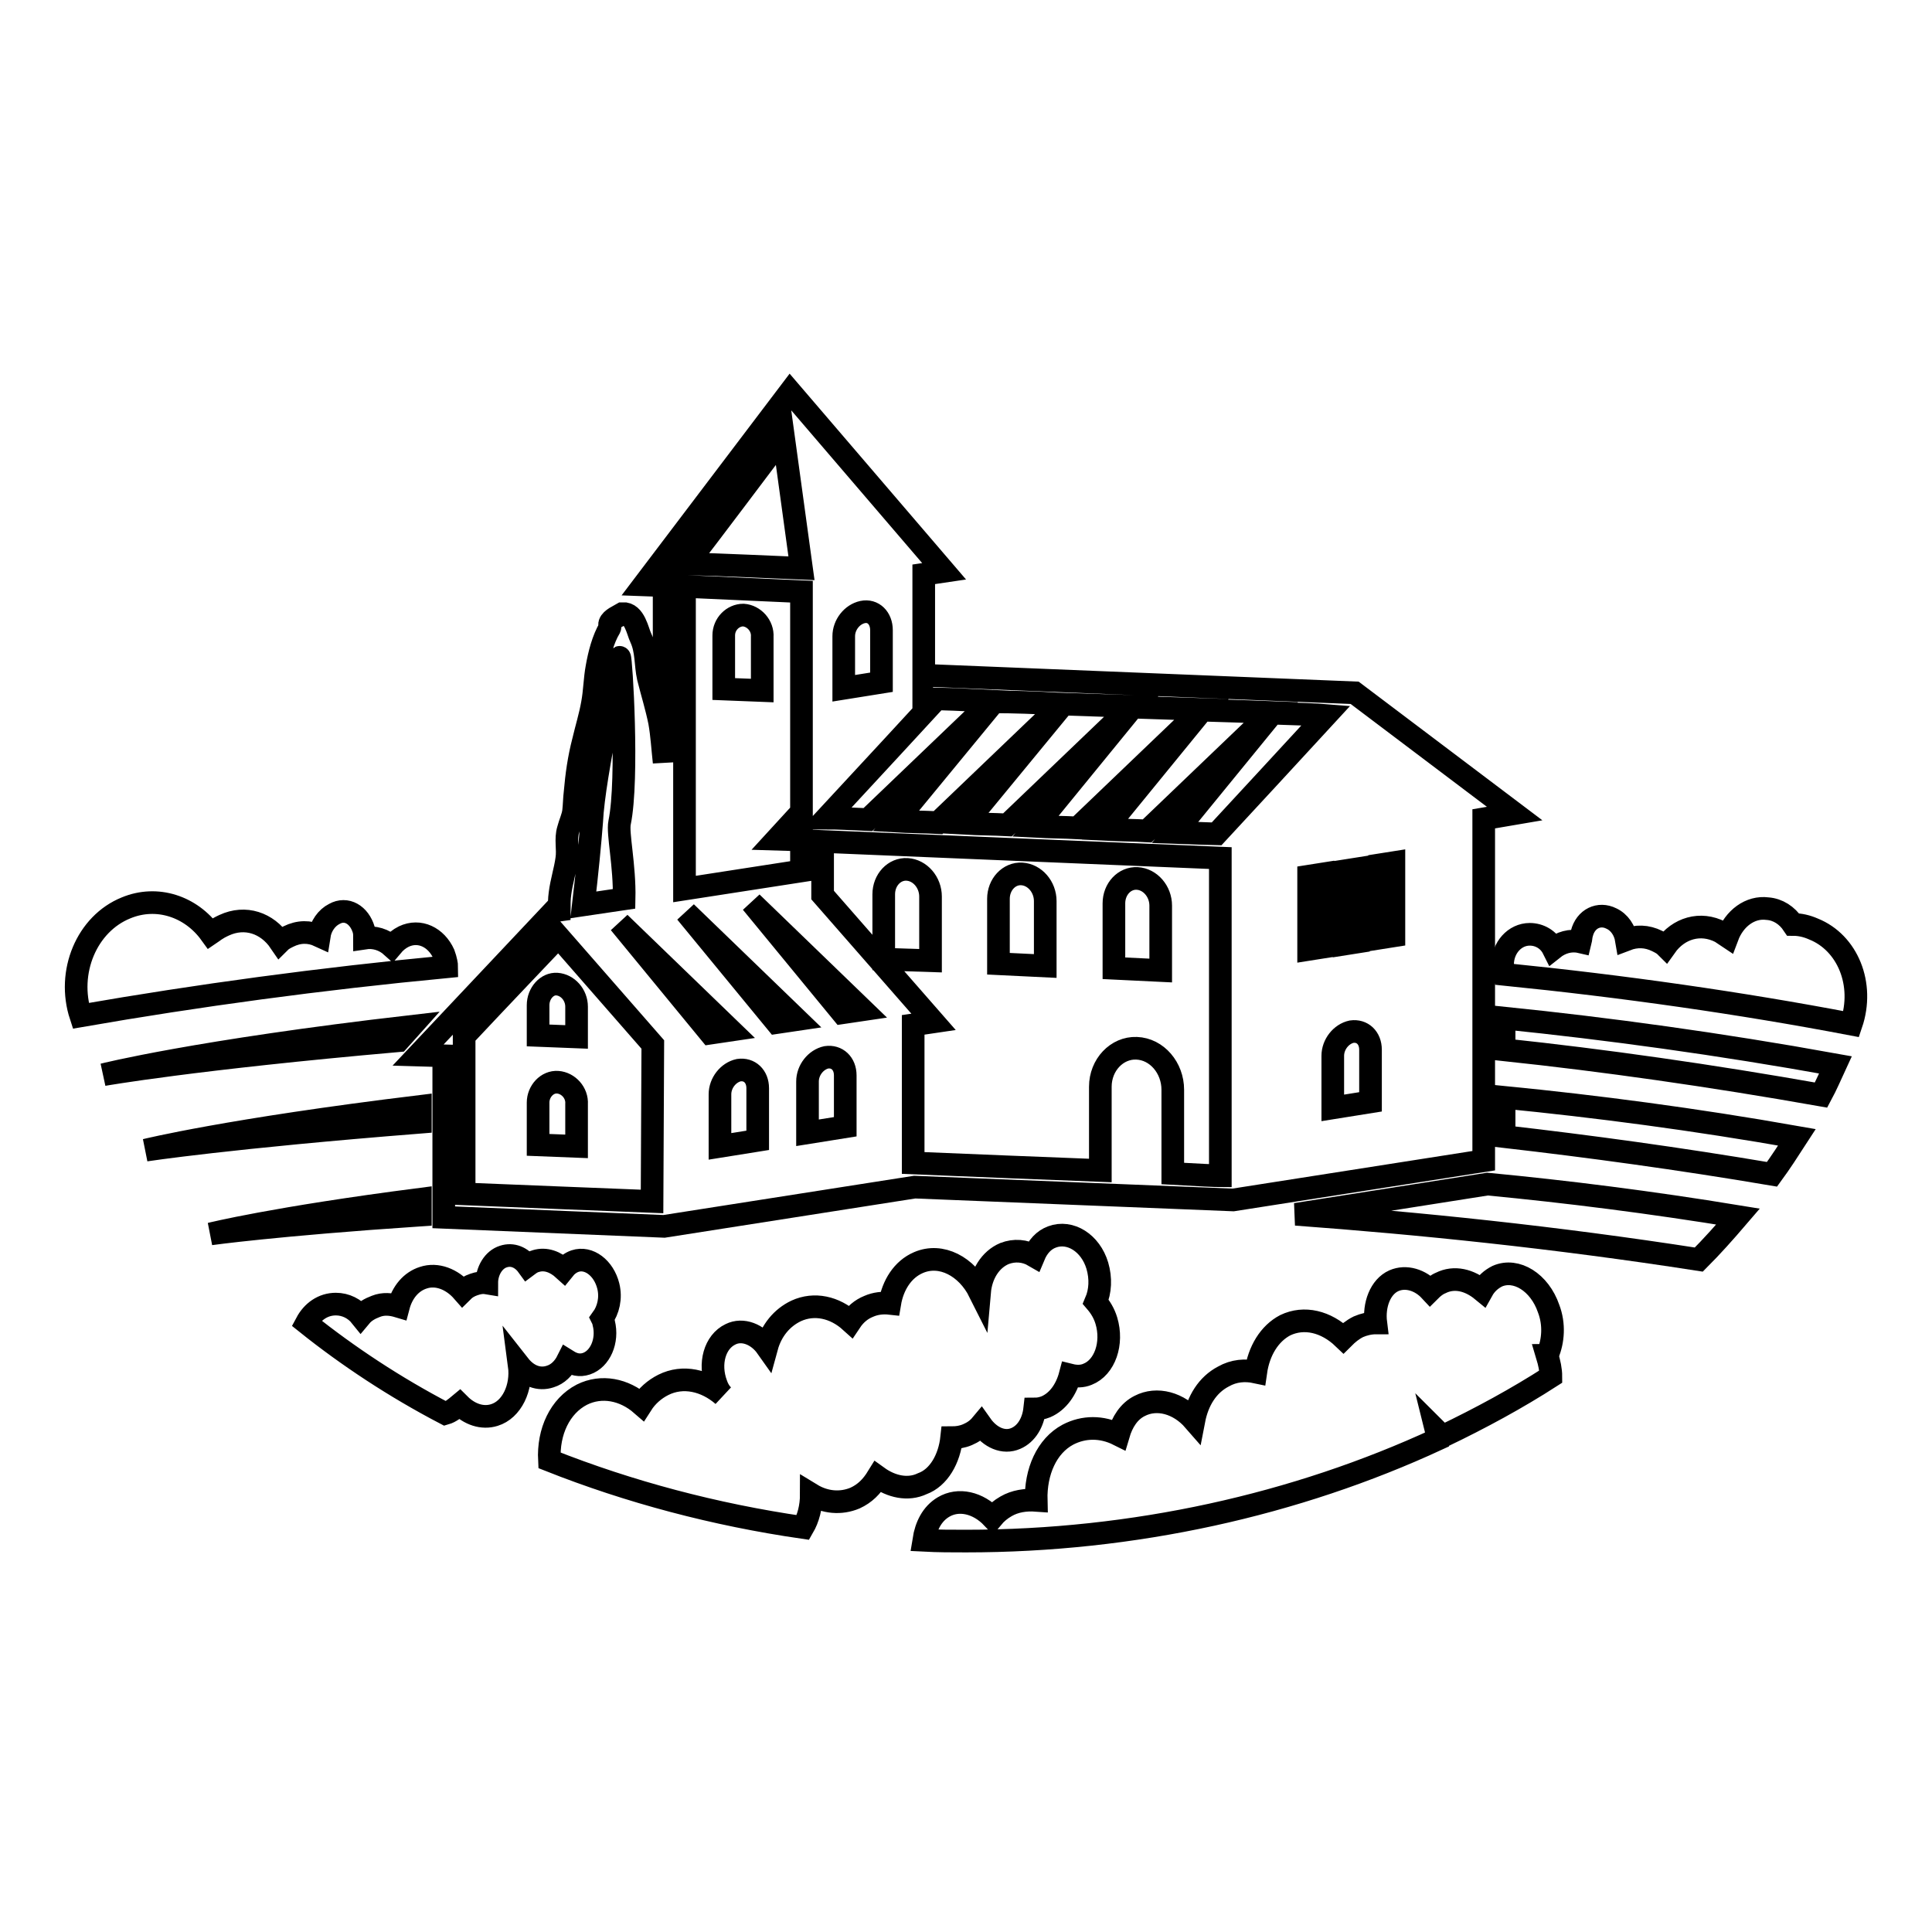
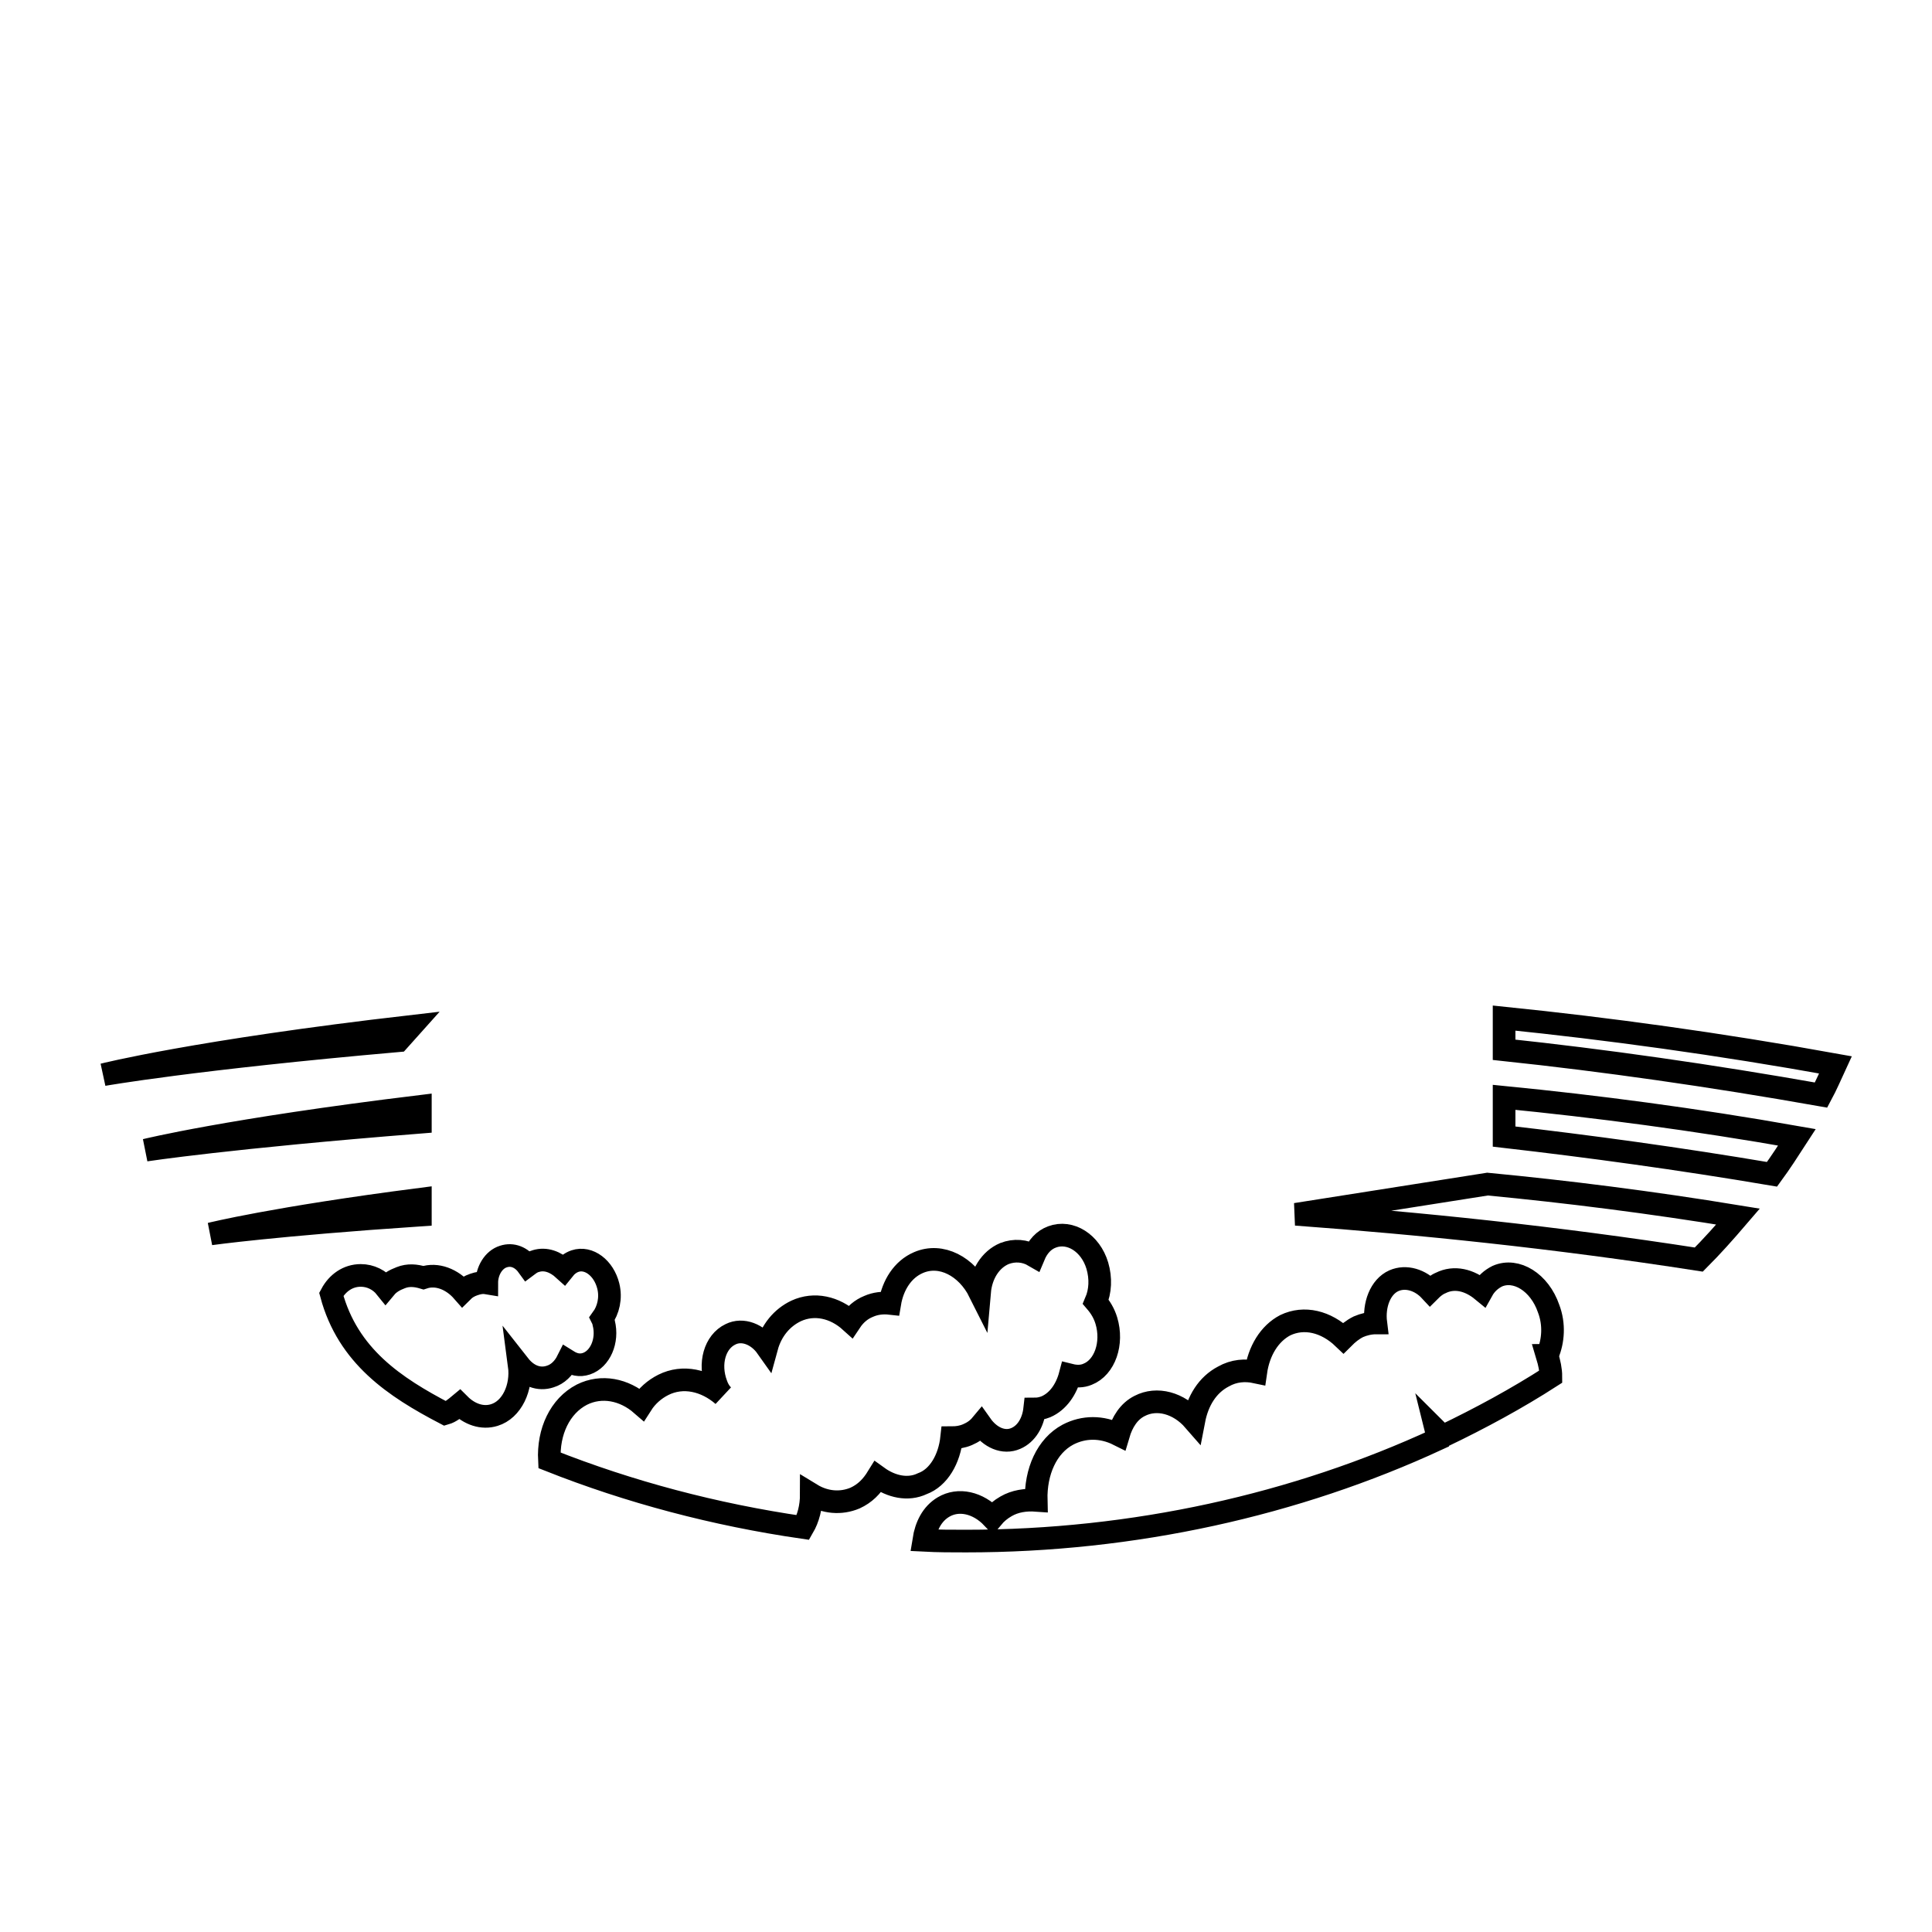
<svg xmlns="http://www.w3.org/2000/svg" version="1.1" x="0px" y="0px" viewBox="0 0 256 256" enable-background="new 0 0 256 256" xml:space="preserve">
  <g>
    <g>
-       <path stroke-width="3" fill-opacity="0" stroke="#000000" d="M240.3,123.1c-0.9-0.4-1.8-0.6-2.7-0.6c-0.8-1.2-2-2-3.4-2.1c-2.3-0.3-4.4,1.3-5.3,3.7c-0.3-0.2-0.6-0.4-0.9-0.6c-2.7-1.4-5.6-0.5-7.3,1.9c-0.3-0.3-0.7-0.5-1.1-0.7c-1.4-0.7-2.8-0.7-4.1-0.2c-0.2-1.2-0.9-2.3-2-2.8c-1.6-0.8-3.4,0-3.9,2c-0.1,0.3-0.1,0.7-0.2,1.1c-1.3-0.3-2.6,0.1-3.6,0.9c-0.6-1.2-1.8-1.9-3.1-1.9c-2,0-3.6,1.8-3.6,4c0,0.4,0.1,0.9,0.2,1.3c15.9,1.6,31.3,3.8,46,6.6l0,0C247.1,130.4,244.8,124.9,240.3,123.1z M53.5,124.1c-0.6,0.3-1.1,0.7-1.6,1.3c-1-0.9-2.3-1.3-3.6-1.1c0-0.4,0-0.7-0.1-1.1c-0.6-2-2.3-3-3.9-2.1c-1,0.5-1.8,1.6-2,2.9c-1.3-0.6-2.7-0.6-4.1,0.1c-0.4,0.2-0.8,0.4-1.1,0.7c-1.7-2.5-4.6-3.5-7.4-2.2c-1.1,0.5-1.5,0.9-1.8,1.1c-2.6-3.6-7.1-5.1-11.2-3.4c-5.2,2.1-7.9,8.5-6,14.3l0,0c15.5-2.7,31.7-4.9,48.5-6.5c0-0.2-0.1-0.9-0.4-1.7C57.8,124.2,55.6,123.1,53.5,124.1z" />
      <path stroke-width="3" fill-opacity="0" stroke="#000000" d="M171.7,160.9c16.3,1.2,34.1,3,53.4,6c1.7-1.7,3.4-3.6,5.2-5.7c-11.6-1.9-22.7-3.3-33.2-4.3L171.7,160.9z M199.3,150.6c11.3,1.3,23.1,2.9,35.5,5c1.1-1.5,2.2-3.2,3.3-4.9c-13.6-2.4-26.6-4.1-38.8-5.3V150.6z M199.3,139.1c13.2,1.4,27.3,3.4,42,6c0.7-1.3,1.3-2.7,1.9-4c-15.5-2.8-30.2-4.8-43.9-6.2V139.1z M55.7,161v-2.1c-19.4,2.5-27.8,4.6-27.8,4.6S36.4,162.3,55.7,161z M55.7,148.7v-2.1c-25.5,3.1-36.4,5.8-36.4,5.8S30.4,150.7,55.7,148.7z M54.5,136c-28.6,3.3-40.8,6.4-40.8,6.4s11.8-2.1,39.1-4.5L54.5,136z" />
-       <path stroke-width="3" fill-opacity="0" stroke="#000000" d="M98.5,81.5c-1.4,0-2.6,1.2-2.6,2.7v7.1l5.1,0.2v-7.1C101.1,82.9,99.9,81.6,98.5,81.5z M138.5,119.4c0-1.9-1.4-3.5-3.1-3.6c-1.7-0.1-3.1,1.4-3.1,3.3v8.6l6.2,0.3L138.5,119.4L138.5,119.4z M123.3,118.8c0-1.9-1.4-3.5-3.1-3.6c-1.7-0.1-3.1,1.4-3.1,3.3v8.6l6.2,0.2L123.3,118.8L123.3,118.8z M153.8,120c0-1.9-1.4-3.5-3.1-3.6c-1.7-0.1-3.1,1.4-3.1,3.3v8.6l6.2,0.3L153.8,120L153.8,120z M71.3,133.2v4l5.1,0.2v-4c0-1.6-1.2-2.9-2.6-3C72.5,130.3,71.3,131.6,71.3,133.2z M73.9,143.4c-1.4-0.1-2.6,1.2-2.6,2.7v5.6l5.1,0.2v-5.6C76.5,144.8,75.3,143.5,73.9,143.4z M179.5,91.8l-56.5-2.3l-0.6,0.7V76.1l2.7-0.4l-20.4-23.8L85.3,77.5l2.7,0.1v23.4c-0.2-1.8-0.3-3.6-0.6-5.3c-0.4-2-1-3.9-1.5-5.9c-0.4-1.8-0.2-3.6-1-5.3c-0.4-0.8-0.8-3.3-2.4-3.2C82,81.6,81,82,80.8,82.6c-0.1,0.2,0.1,0.4,0,0.6c-0.9,1.5-1.4,3.5-1.7,5.2c-0.3,1.6-0.3,3.2-0.6,4.8c-0.3,1.7-0.8,3.3-1.2,5c-0.6,2.3-0.9,4.5-1.1,6.8c-0.1,0.8-0.1,1.6-0.2,2.5c-0.1,0.8-0.5,1.6-0.7,2.4c-0.4,1.3,0,2.6-0.2,3.9c-0.2,1.5-0.7,3-0.9,4.6c-0.1,0.7-0.1,1.4-0.1,2.2l-0.7,0.1l-18,19.1l3.4,0.1v21.4l29.2,1.2l33.2-5.2l42.2,1.7l33.2-5.2v-45.3l4.1-0.7L179.5,91.8z M178.1,115.4l1.9-0.3v9.7l-1.9,0.3V115.4z M168.4,94.4l-16.4,15.7c-1.7-0.1-3.6-0.1-5.6-0.2l12.9-15.8C162.7,94.2,165.8,94.3,168.4,94.4z M159.2,94l-16.4,15.7c-1.8-0.1-3.7-0.1-5.6-0.2l12.9-15.8C153.2,93.8,156.3,93.9,159.2,94z M149.9,93.6l-16.4,15.7c-1.9-0.1-3.8-0.1-5.6-0.2l13-15.8C143.8,93.4,146.9,93.5,149.9,93.6z M140.7,93.3l-16.4,15.7c-2-0.1-3.9-0.1-5.6-0.2l13-15.8C134.2,93,137.3,93.1,140.7,93.3z M111.8,84.3c0-1.5,1.1-2.9,2.5-3.2s2.5,0.8,2.5,2.4v6.9l-5,0.8V84.3z M124.1,92.6c0.5,0,3.3,0.1,7.3,0.3L115,108.6c-2.2-0.1-4.1-0.2-5.5-0.2C114.8,102.7,122.9,93.9,124.1,92.6z M103.8,57.8l2.4,17.5c-2.5-0.1-11.2-0.5-15.2-0.6C93.8,71.1,101,61.5,103.8,57.8z M90.7,77.7l15.5,0.7v29.2l-3.3,3.6l3.3,0.1v4.1l-15.5,2.4V77.7z M78.4,108.9c0.3-6.5,3.9-21.7,3.7-21.8c0.2-0.1,1.2,16.1,0,21.9c-0.3,1.4,0.7,5.7,0.6,10.1l-5.4,0.8C77.8,115.7,78.2,111.5,78.4,108.9z M86.4,159.2c-2.5-0.1-22.7-0.9-24.9-1v-20.9c4.4-4.7,10.8-11.4,12.5-13.2l12.5,14.3L86.4,159.2L86.4,159.2z M82.1,122.3l14.7,14.2l-2.7,0.4L82.1,122.3z M100.4,151.1l-5,0.8V145c0-1.5,1.1-2.9,2.5-3.2c1.4-0.2,2.5,0.8,2.5,2.4V151.1z M102.9,135.5l-12-14.6l14.7,14.2L102.9,135.5z M112,149.3l-5,0.8v-6.8c0-1.5,1.1-2.9,2.5-3.2c1.4-0.2,2.5,0.8,2.5,2.4V149.3z M111.6,134.2l-12-14.6l14.7,14.2L111.6,134.2z M161.7,155.8c-0.5,0-2.9-0.1-6.3-0.3v-11.1c0-2.9-2.1-5.4-4.8-5.5c-2.6-0.1-4.8,2.2-4.8,5.1v11.1c-8-0.3-17.5-0.7-24.8-1v-18.3l2.7-0.4l-14.7-16.8v-7.1l52.7,2.2L161.7,155.8L161.7,155.8z M175.3,125.5l-1.9,0.3v-9.7l1.9-0.3V125.5z M161.2,110.5c-0.4,0-2.5-0.1-5.5-0.2l12.9-15.8c3.4,0.1,5.9,0.2,7.1,0.3C173.4,97.3,162.6,109,161.2,110.5z M181.6,146l-5,0.8v-6.9c0-1.5,1.1-2.9,2.5-3.2c1.4-0.2,2.5,0.8,2.5,2.4V146z M184.7,124l-1.9,0.3v-9.7l1.9-0.3V124z" />
-       <path stroke-width="3" fill-opacity="0" stroke="#000000" d="M59,187.3c0.7-0.2,1.3-0.7,1.9-1.2c1.3,1.3,3,1.9,4.6,1.4c2.3-0.7,3.7-3.6,3.3-6.6c1.1,1.4,2.6,2,4.1,1.5c1-0.3,1.8-1.1,2.3-2.1c0.8,0.5,1.6,0.7,2.5,0.4c1.8-0.6,2.9-3,2.3-5.4c0-0.2-0.1-0.4-0.2-0.6c0.8-1.1,1.2-2.7,0.8-4.3c-0.6-2.4-2.6-3.9-4.4-3.3c-0.6,0.2-1.1,0.6-1.5,1.1c-1.1-1-2.4-1.5-3.7-1.1c-0.4,0.1-0.7,0.3-1.1,0.6c-0.8-1.1-2-1.6-3.2-1.2c-1.3,0.4-2.2,1.9-2.2,3.5c-0.6-0.1-1.1,0-1.7,0.2c-0.6,0.2-1.1,0.5-1.5,0.9c-1.4-1.6-3.4-2.4-5.2-1.8c-1.6,0.5-2.8,1.9-3.3,3.8c-1-0.3-2-0.4-3,0c-0.8,0.3-1.5,0.7-2,1.3c-0.8-1-2-1.6-3.3-1.6c-1.7,0-3.1,1-3.9,2.5C46.1,179.7,52.3,183.8,59,187.3C59,187.3,59,187.3,59,187.3z M126.1,190.5c0.7,0,1.4-0.1,2.1-0.4c0.7-0.3,1.3-0.7,1.8-1.3c1.2,1.7,3,2.5,4.6,1.8c1.4-0.6,2.3-2.1,2.5-3.9c0.5,0,1-0.1,1.5-0.3c1.6-0.7,2.7-2.3,3.2-4.2c0.8,0.2,1.6,0.2,2.3-0.1c2.3-0.9,3.4-4.1,2.5-7.1c-0.3-1-0.8-1.8-1.4-2.5c0.6-1.4,0.7-3.1,0.2-4.8c-0.9-3-3.6-4.7-6-3.8c-1.1,0.4-1.9,1.3-2.4,2.5c-1.2-0.7-2.6-0.8-3.9-0.3c-1.9,0.8-3.1,2.8-3.3,5.1c-1.7-3.4-5.1-5.2-8.1-3.9c-2.1,0.9-3.4,3-3.8,5.4c-0.9-0.1-1.9,0-2.8,0.4c-1,0.4-1.8,1.1-2.4,2c-2.1-1.9-4.8-2.5-7.2-1.4c-1.9,0.9-3.3,2.6-3.9,4.8c-1.2-1.7-3.2-2.5-4.8-1.7c-2.1,1-2.9,3.9-1.9,6.6c0.2,0.6,0.5,1.1,0.9,1.5c-2.3-2-5.3-2.7-7.9-1.4c-1.2,0.6-2.2,1.5-2.9,2.6c-2.3-2-5.3-2.6-7.9-1.3c-2.9,1.5-4.5,4.9-4.3,8.7c10.6,4.2,21.9,7.2,33.6,8.9c0.7-1.2,1.1-2.7,1.1-4.4c1.8,1.1,3.9,1.3,5.8,0.5c1.3-0.6,2.2-1.5,3-2.8c1.8,1.3,4,1.8,5.9,0.9C124.4,195.8,125.8,193.3,126.1,190.5z M205.1,179.4c0.7-1.7,0.9-3.9,0.1-6c-1.2-3.5-4.3-5.4-6.8-4.3c-0.8,0.4-1.5,1-2,1.9c-1.7-1.4-3.7-1.9-5.5-1c-0.5,0.2-1,0.6-1.4,1c-1.3-1.4-3.2-2-4.8-1.3c-1.8,0.8-2.7,3.2-2.4,5.6c-0.8,0-1.6,0.2-2.3,0.5c-0.8,0.4-1.4,0.9-2,1.5c-2.3-2.2-5.2-2.9-7.7-1.7c-2.1,1.1-3.5,3.4-3.9,6.2c-1.4-0.3-2.9-0.2-4.3,0.6c-2.1,1.1-3.4,3.2-3.9,5.8c-2-2.3-4.9-3.1-7.2-1.9c-1.4,0.7-2.3,2.1-2.8,3.8c-2.2-1.1-4.6-1.1-6.7,0c-2.8,1.5-4.3,4.9-4.2,8.7c-1.4-0.1-2.8,0.1-4,0.8c-0.7,0.4-1.3,0.9-1.8,1.5c-1.9-2-4.5-2.6-6.5-1.4c-1.5,0.9-2.3,2.5-2.6,4.4c1.9,0.1,3.7,0.1,5.6,0.1c22.2,0,43.7-4.8,62.5-13.5c0-0.4-0.1-0.8-0.2-1.2c0.3,0.3,0.6,0.6,0.9,0.8c5-2.4,9.8-5,14.3-7.9c0-0.9-0.2-1.8-0.5-2.8C205.2,179.6,205.1,179.5,205.1,179.4z" />
+       <path stroke-width="3" fill-opacity="0" stroke="#000000" d="M59,187.3c0.7-0.2,1.3-0.7,1.9-1.2c1.3,1.3,3,1.9,4.6,1.4c2.3-0.7,3.7-3.6,3.3-6.6c1.1,1.4,2.6,2,4.1,1.5c1-0.3,1.8-1.1,2.3-2.1c0.8,0.5,1.6,0.7,2.5,0.4c1.8-0.6,2.9-3,2.3-5.4c0-0.2-0.1-0.4-0.2-0.6c0.8-1.1,1.2-2.7,0.8-4.3c-0.6-2.4-2.6-3.9-4.4-3.3c-0.6,0.2-1.1,0.6-1.5,1.1c-1.1-1-2.4-1.5-3.7-1.1c-0.4,0.1-0.7,0.3-1.1,0.6c-0.8-1.1-2-1.6-3.2-1.2c-1.3,0.4-2.2,1.9-2.2,3.5c-0.6-0.1-1.1,0-1.7,0.2c-0.6,0.2-1.1,0.5-1.5,0.9c-1.4-1.6-3.4-2.4-5.2-1.8c-1-0.3-2-0.4-3,0c-0.8,0.3-1.5,0.7-2,1.3c-0.8-1-2-1.6-3.3-1.6c-1.7,0-3.1,1-3.9,2.5C46.1,179.7,52.3,183.8,59,187.3C59,187.3,59,187.3,59,187.3z M126.1,190.5c0.7,0,1.4-0.1,2.1-0.4c0.7-0.3,1.3-0.7,1.8-1.3c1.2,1.7,3,2.5,4.6,1.8c1.4-0.6,2.3-2.1,2.5-3.9c0.5,0,1-0.1,1.5-0.3c1.6-0.7,2.7-2.3,3.2-4.2c0.8,0.2,1.6,0.2,2.3-0.1c2.3-0.9,3.4-4.1,2.5-7.1c-0.3-1-0.8-1.8-1.4-2.5c0.6-1.4,0.7-3.1,0.2-4.8c-0.9-3-3.6-4.7-6-3.8c-1.1,0.4-1.9,1.3-2.4,2.5c-1.2-0.7-2.6-0.8-3.9-0.3c-1.9,0.8-3.1,2.8-3.3,5.1c-1.7-3.4-5.1-5.2-8.1-3.9c-2.1,0.9-3.4,3-3.8,5.4c-0.9-0.1-1.9,0-2.8,0.4c-1,0.4-1.8,1.1-2.4,2c-2.1-1.9-4.8-2.5-7.2-1.4c-1.9,0.9-3.3,2.6-3.9,4.8c-1.2-1.7-3.2-2.5-4.8-1.7c-2.1,1-2.9,3.9-1.9,6.6c0.2,0.6,0.5,1.1,0.9,1.5c-2.3-2-5.3-2.7-7.9-1.4c-1.2,0.6-2.2,1.5-2.9,2.6c-2.3-2-5.3-2.6-7.9-1.3c-2.9,1.5-4.5,4.9-4.3,8.7c10.6,4.2,21.9,7.2,33.6,8.9c0.7-1.2,1.1-2.7,1.1-4.4c1.8,1.1,3.9,1.3,5.8,0.5c1.3-0.6,2.2-1.5,3-2.8c1.8,1.3,4,1.8,5.9,0.9C124.4,195.8,125.8,193.3,126.1,190.5z M205.1,179.4c0.7-1.7,0.9-3.9,0.1-6c-1.2-3.5-4.3-5.4-6.8-4.3c-0.8,0.4-1.5,1-2,1.9c-1.7-1.4-3.7-1.9-5.5-1c-0.5,0.2-1,0.6-1.4,1c-1.3-1.4-3.2-2-4.8-1.3c-1.8,0.8-2.7,3.2-2.4,5.6c-0.8,0-1.6,0.2-2.3,0.5c-0.8,0.4-1.4,0.9-2,1.5c-2.3-2.2-5.2-2.9-7.7-1.7c-2.1,1.1-3.5,3.4-3.9,6.2c-1.4-0.3-2.9-0.2-4.3,0.6c-2.1,1.1-3.4,3.2-3.9,5.8c-2-2.3-4.9-3.1-7.2-1.9c-1.4,0.7-2.3,2.1-2.8,3.8c-2.2-1.1-4.6-1.1-6.7,0c-2.8,1.5-4.3,4.9-4.2,8.7c-1.4-0.1-2.8,0.1-4,0.8c-0.7,0.4-1.3,0.9-1.8,1.5c-1.9-2-4.5-2.6-6.5-1.4c-1.5,0.9-2.3,2.5-2.6,4.4c1.9,0.1,3.7,0.1,5.6,0.1c22.2,0,43.7-4.8,62.5-13.5c0-0.4-0.1-0.8-0.2-1.2c0.3,0.3,0.6,0.6,0.9,0.8c5-2.4,9.8-5,14.3-7.9c0-0.9-0.2-1.8-0.5-2.8C205.2,179.6,205.1,179.5,205.1,179.4z" />
    </g>
  </g>
</svg>